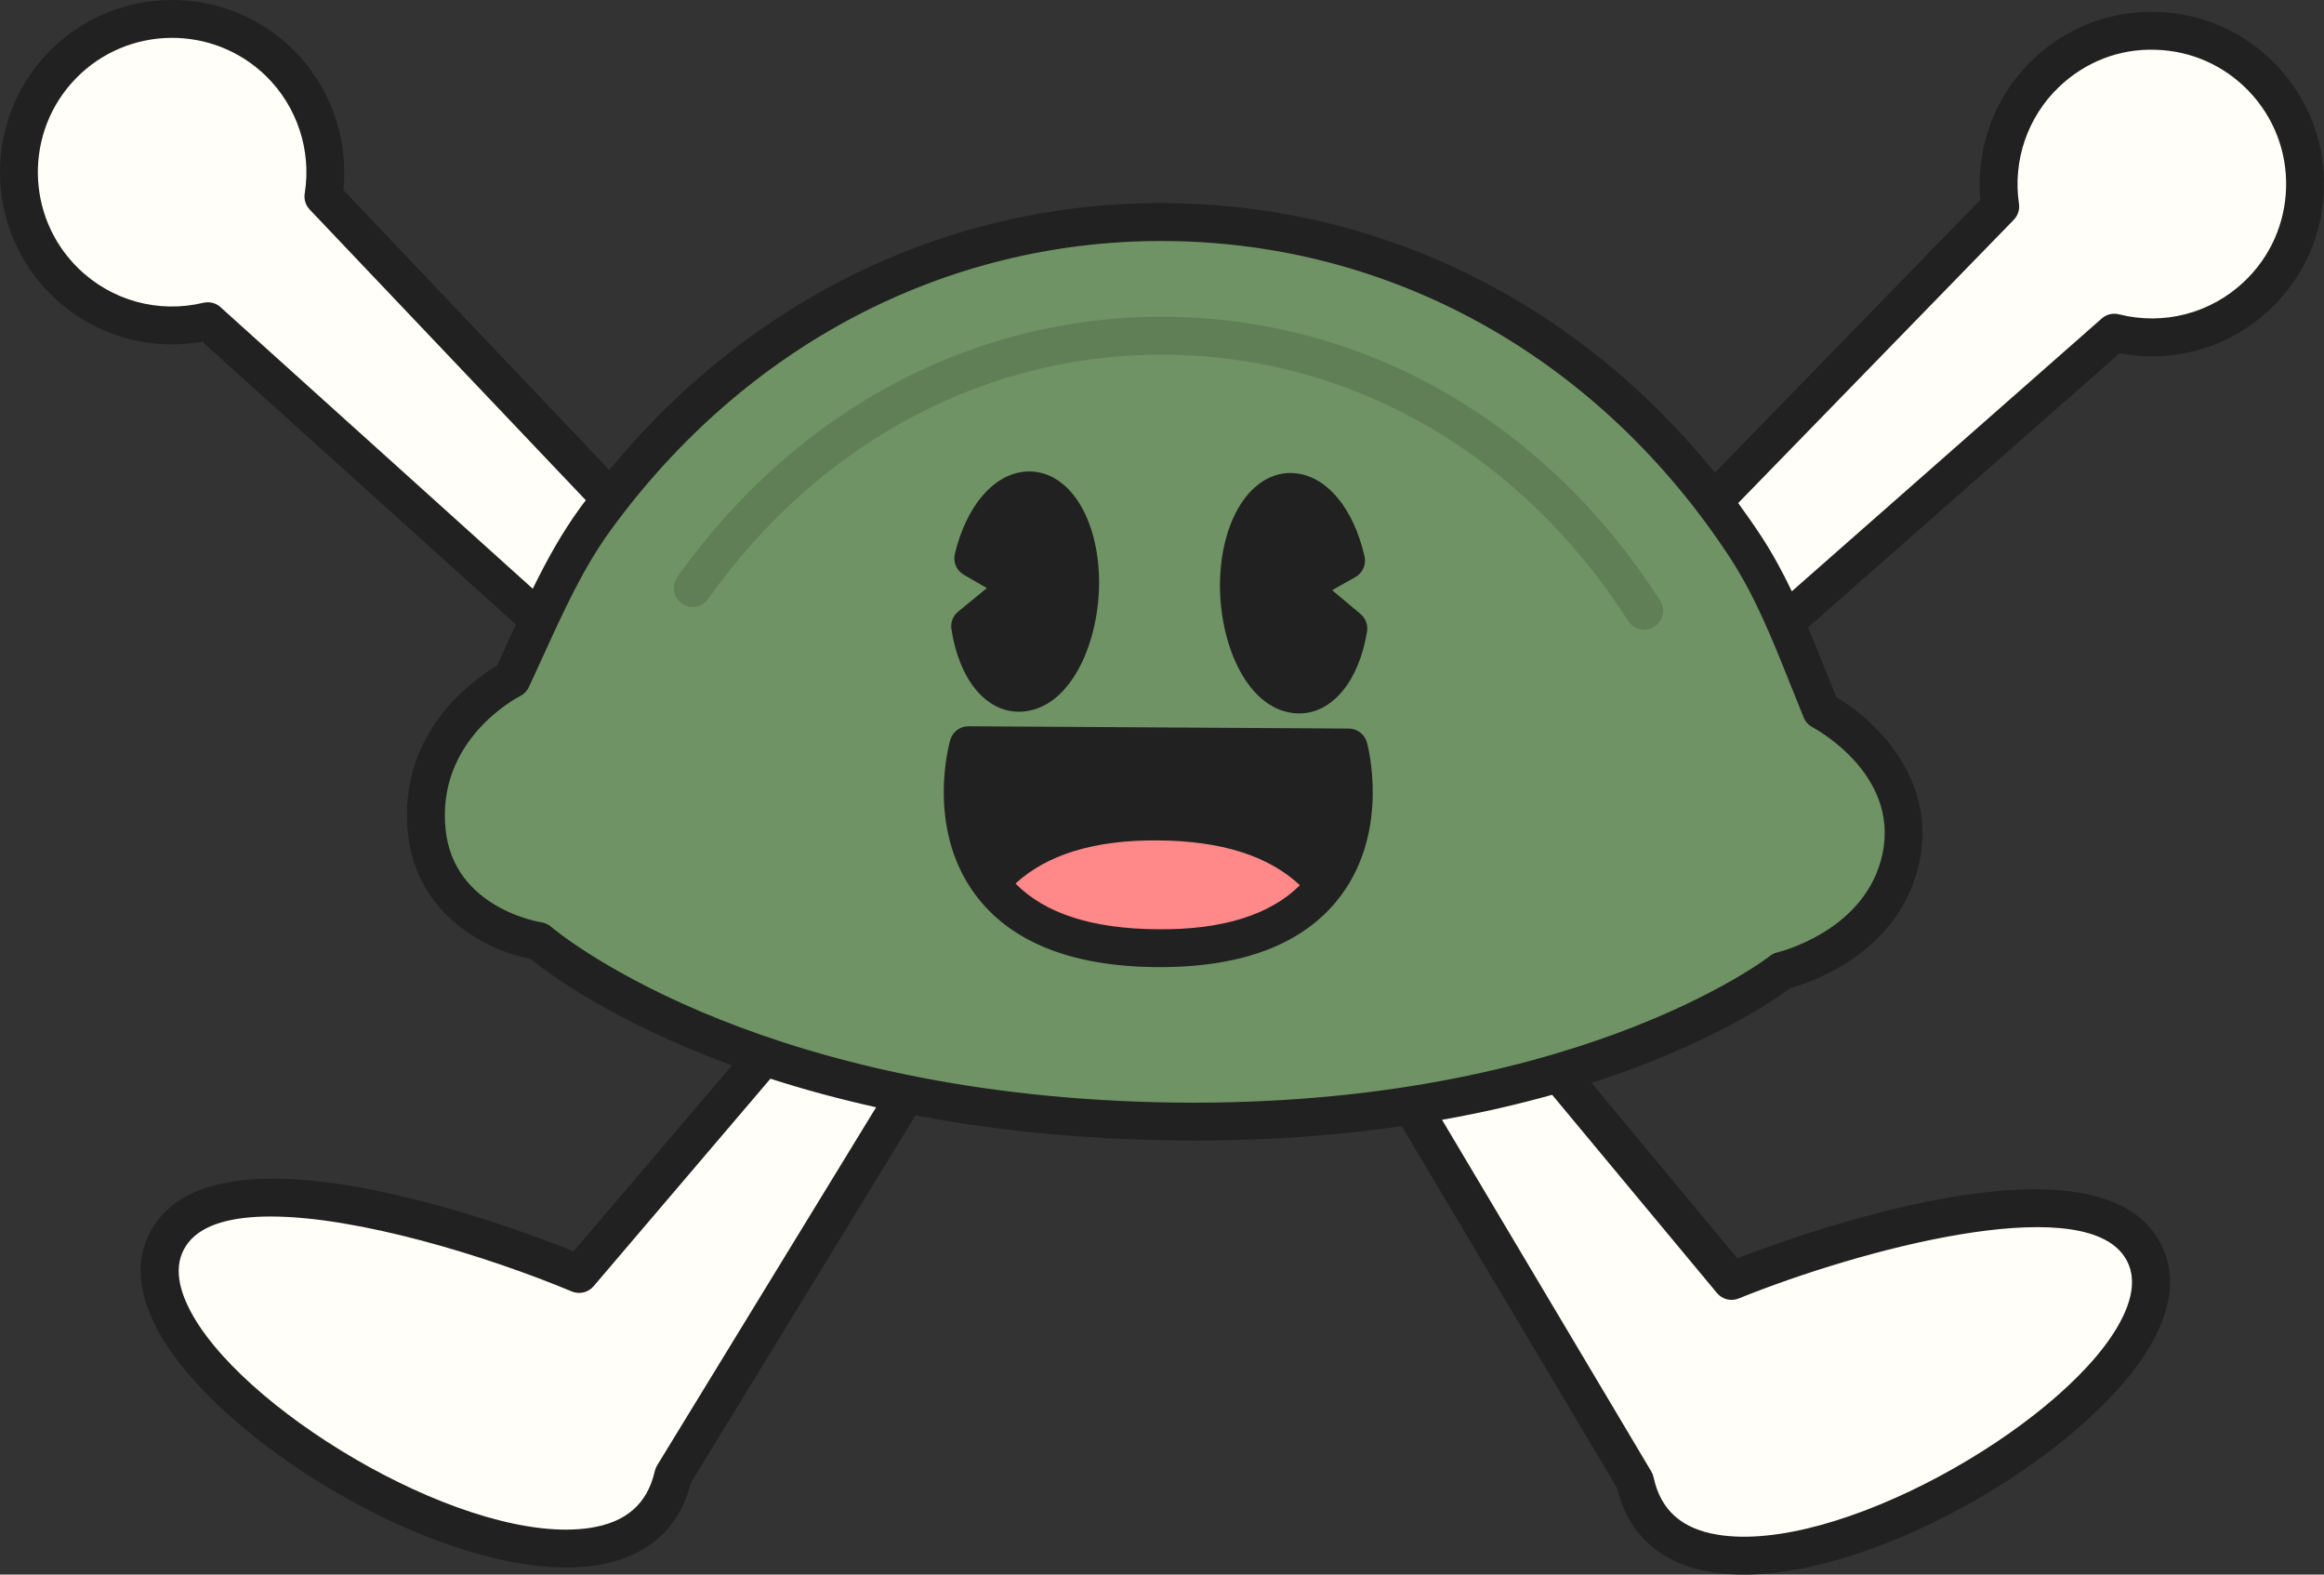
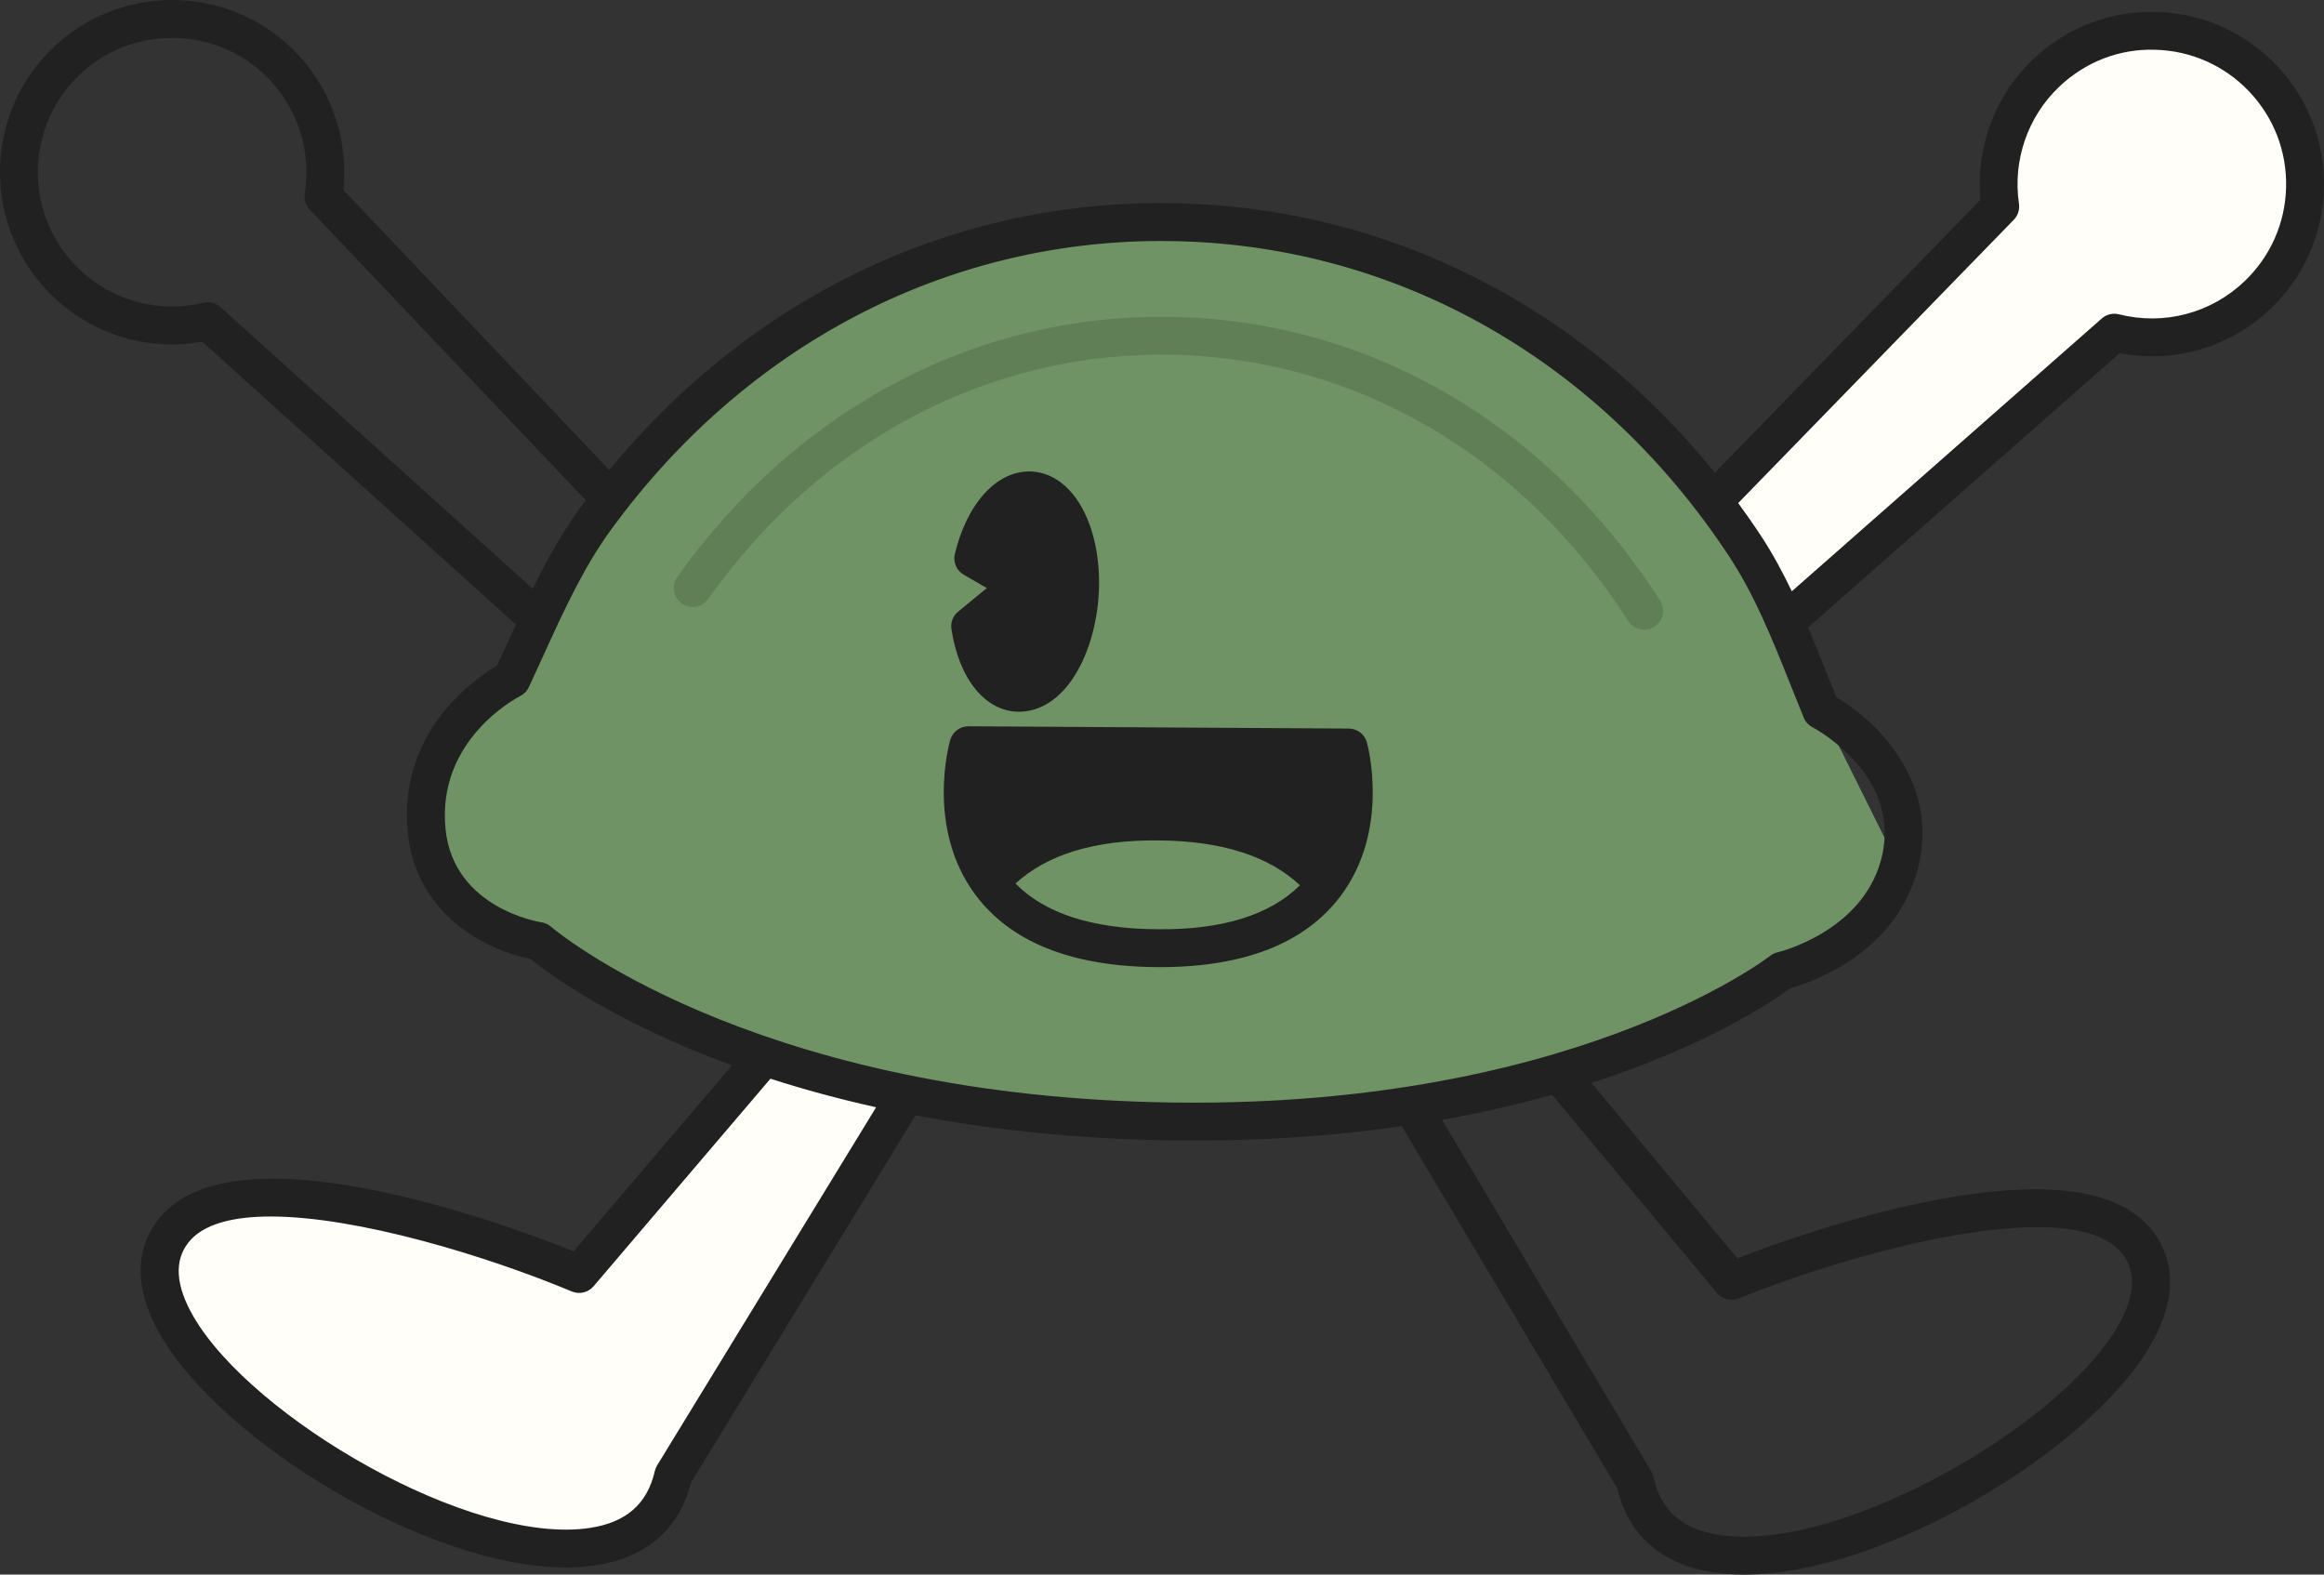
<svg xmlns="http://www.w3.org/2000/svg" version="1.1" id="Layer_1" x="0px" y="0px" width="100%" height="100%" viewBox="0 0 211.481 143.26" enable-background="new 0 0 211.481 143.26" xml:space="preserve" preserveAspectRatio="none">
  <rect x="0" y="0" width="211.481" height="143.26" fill="#333333" stroke="none" />
  <g id="svg3" fill="#FFFEF8">
    <path d="M52.702,115.912c0,0-30.056-12.56-36.898-3.95c-9.893,12.451,40.958,42.112,45.459,22.271l28.925-47.292   L81.178,82.5L52.702,115.912z" />
-     <path d="M157.568,116.543l-28.071-33.752l-9.064,4.333l28.354,47.636c4.262,19.893,55.466-9.154,45.724-21.723   C187.773,104.346,157.568,116.543,157.568,116.543z" />
    <path d="M205.916,7.134c-5.309-5.581-14.137-5.802-19.718-0.494c-3.417,3.25-4.821,7.82-4.181,12.156   l-31.959,32.842l8.228,8.651L192.4,30.268c4.482,1.126,9.426,0.005,13.022-3.416C211.004,21.543,211.225,12.715,205.916,7.134z" />
-     <path d="M18.91,29.224l33.75,30.43l8.331-8.551L29.431,17.878c0.693-4.328-0.656-8.914-4.034-12.206   c-5.517-5.375-14.347-5.26-19.722,0.256C0.298,11.446,0.413,20.276,5.93,25.651C9.485,29.115,14.415,30.296,18.91,29.224z" />
  </g>
-   <path id="svg2" fill="#6F9364" d="M165.734,64.64c-2.28-5.586-4.026-10.524-6.919-14.926c-25.155-38.281-77.677-39.535-104.631-2.5  c-3.1,4.259-5.08,9.108-7.624,14.579c0,0-8.706,4.351-7.728,13.845c0.891,8.649,10.185,9.983,10.185,9.983  s17.595,15.466,56.203,16.388s56.922-13.685,56.922-13.685s8.501-1.905,10.65-9.485C175.384,69.696,165.734,64.64,165.734,64.64z" />
+   <path id="svg2" fill="#6F9364" d="M165.734,64.64c-2.28-5.586-4.026-10.524-6.919-14.926c-25.155-38.281-77.677-39.535-104.631-2.5  c-3.1,4.259-5.08,9.108-7.624,14.579c0,0-8.706,4.351-7.728,13.845c0.891,8.649,10.185,9.983,10.185,9.983  s17.595,15.466,56.203,16.388s56.922-13.685,56.922-13.685s8.501-1.905,10.65-9.485z" />
  <path id="basic" opacity="0.15" fill="#111111" d="M151.07,54.642c-10.226-15.975-26.311-25.381-44.129-25.807  c-17.815-0.416-34.333,8.203-45.31,23.67c-0.551,0.776-0.369,1.852,0.408,2.402c0.775,0.55,1.852,0.369,2.402-0.408  c10.304-14.518,25.745-22.603,42.417-22.219c16.653,0.398,31.71,9.226,41.308,24.219c0.329,0.514,0.885,0.794,1.453,0.794  c0.318,0,0.639-0.088,0.927-0.272C151.349,56.509,151.583,55.443,151.07,54.642z" />
-   <path id="svg1" fill="#FF8888" d="M105.385,74.741c-8.013-0.048-12.617,2.407-15.289,5.576c2.396,3.259,6.935,5.903,15.22,5.953  c8.285,0.05,12.855-2.539,15.29-5.769C117.971,77.3,113.397,74.789,105.385,74.741z" />
  <g id="svg0" fill="#212121">
    <path d="M206.61,28.101c3.033-2.885,4.761-6.778,4.866-10.963c0.104-4.185-1.427-8.16-4.312-11.191   c-2.885-3.033-6.777-4.762-10.962-4.866c-4.161-0.114-8.159,1.425-11.191,4.311c-3.477,3.306-5.236,8.033-4.802,12.792   L156.05,43.01c-12.28-15.211-29.731-24.057-48.835-24.513c-20.023-0.503-38.65,8.314-51.765,24.269l-24.205-25.48   c0.492-4.752-1.211-9.5-4.647-12.848c-6.189-6.027-16.13-5.9-22.16,0.289c-6.03,6.188-5.9,16.129,0.289,22.159   c3.647,3.552,8.702,5.089,13.677,4.202l28.54,25.733c-0.238,0.518-0.476,1.038-0.715,1.563c-0.326,0.714-0.656,1.439-0.997,2.175   c-2.076,1.223-9.062,6.054-8.114,15.255c0.778,7.553,7.363,10.704,11.151,11.427c1.551,1.261,7.502,5.723,18.342,9.694   l-14.412,16.91c-6.272-2.504-30.881-11.594-37.743-2.955c-1.58,1.988-2.832,5.446,0.171,10.628   c5.583,9.633,24.227,21.096,36.882,21.095c0.939,0,1.846-0.063,2.712-0.194c4.609-0.702,7.595-3.299,8.655-7.52l20.439-33.417   c6.372,1.208,13.641,2.052,21.864,2.248c1.213,0.029,2.399,0.043,3.571,0.043c6.964,0,13.22-0.502,18.808-1.308l19.607,32.942   c1.01,4.233,3.966,6.866,8.566,7.624c0.942,0.155,1.933,0.229,2.964,0.229c12.651-0.001,31.218-11.151,36.877-20.652   c3.065-5.146,1.855-8.619,0.3-10.626c-6.757-8.718-31.475,0.072-37.776,2.502L144.828,98.53   c10.749-3.473,16.675-7.575,18.082-8.625c1.836-0.504,9.39-3.013,11.54-10.597c2.237-7.892-3.537-13.638-7.348-15.878   c-0.3-0.74-0.591-1.467-0.877-2.184c-0.565-1.413-1.122-2.797-1.697-4.155l28.354-24.953   C197.848,33.088,202.921,31.609,206.61,28.101z M20.064,27.944c-0.32-0.289-0.732-0.443-1.154-0.443   c-0.133,0-0.268,0.015-0.4,0.047c-4.104,0.98-8.36-0.19-11.378-3.13C2.306,19.713,2.204,11.959,6.908,7.132   c4.704-4.827,12.457-4.928,17.286-0.225c2.842,2.769,4.164,6.769,3.535,10.698c-0.085,0.531,0.082,1.07,0.452,1.46l25.125,26.448   c-0.171,0.229-0.346,0.454-0.515,0.687c-1.674,2.3-3.037,4.772-4.31,7.367L20.064,27.944z M59.794,133.334   c-0.098,0.161-0.169,0.335-0.21,0.518c-0.675,2.972-2.598,4.66-5.882,5.16c-10.834,1.663-30.775-10.045-36.093-19.221   c-1.629-2.812-1.782-5.085-0.454-6.756c1.331-1.675,4.036-2.353,7.471-2.353c7.893,0,19.638,3.575,27.412,6.821   c0.69,0.287,1.49,0.097,1.976-0.473L70.11,98.143c2.903,0.938,6.111,1.821,9.616,2.601L59.794,133.334z M156.243,117.646   c0.48,0.576,1.276,0.778,1.971,0.496c11.212-4.525,30.613-9.626,34.934-4.047c1.308,1.686,1.128,3.958-0.536,6.75   c-5.427,9.11-25.502,20.575-36.321,18.786c-3.277-0.539-5.181-2.25-5.82-5.231c-0.04-0.183-0.109-0.359-0.205-0.52l-19.043-31.995   c3.667-0.649,6.998-1.43,10.019-2.276L156.243,117.646z M164.931,66.164c0.343,0.182,8.375,4.543,6.204,12.203   c-1.835,6.473-9.299,8.257-9.37,8.274c-0.252,0.056-0.492,0.171-0.695,0.332c-0.179,0.141-18.388,14.195-55.808,13.312   c-37.427-0.894-54.937-15.812-55.107-15.96c-0.252-0.221-0.561-0.364-0.893-0.411c-0.08-0.012-7.971-1.226-8.716-8.453   c-0.84-8.155,6.478-11.971,6.784-12.126c0.349-0.174,0.629-0.462,0.793-0.815c0.427-0.918,0.839-1.819,1.242-2.704   c2.004-4.39,3.734-8.181,6.213-11.588c12.208-16.775,30.396-26.302,50.092-26.302c0.486,0,0.975,0.006,1.462,0.018   c20.255,0.484,38.568,10.951,50.243,28.717c2.312,3.519,3.859,7.386,5.65,11.865c0.361,0.904,0.73,1.825,1.113,2.765   C164.291,65.665,164.574,65.975,164.931,66.164z M191.262,28.974l-28.209,24.825c-0.834-1.74-1.74-3.424-2.797-5.032   c-0.672-1.023-1.37-2.019-2.083-2.996l25.08-25.774c0.374-0.385,0.548-0.922,0.47-1.453c-0.581-3.937,0.788-7.921,3.665-10.655   c2.365-2.25,5.47-3.468,8.729-3.362c3.264,0.082,6.301,1.43,8.551,3.796c2.25,2.365,3.445,5.465,3.363,8.729   c-0.082,3.265-1.43,6.302-3.795,8.552c-3.052,2.903-7.321,4.022-11.415,2.993C192.269,28.456,191.688,28.6,191.262,28.974z" />
-     <path d="M117.605,64.868c0.21,0.028,0.418,0.042,0.624,0.042c2.987-0.001,5.427-2.898,6.171-7.446   c0.098-0.6-0.127-1.207-0.592-1.598l-2.586-2.171l2.114-1.189c0.666-0.374,1.006-1.142,0.835-1.887   c-0.989-4.318-3.361-7.211-6.191-7.55c-1.334-0.164-2.625,0.263-3.738,1.226c-1.925,1.665-3.13,4.853-3.222,8.527   C110.882,58.298,113.307,64.301,117.605,64.868z" />
    <path d="M86.578,57.236c0.693,4.585,3.123,7.52,6.138,7.52c0.187,0,0.377-0.011,0.568-0.034   c4.304-0.516,6.802-6.489,6.73-11.966c-0.048-3.674-1.214-6.876-3.118-8.564c-1.102-0.977-2.391-1.411-3.723-1.272   c-2.834,0.305-5.242,3.169-6.282,7.475c-0.179,0.742,0.151,1.514,0.813,1.897l2.099,1.214l-2.611,2.14   C86.72,56.031,86.487,56.636,86.578,57.236z" />
    <path d="M122.737,66.287l-34.602-0.208c-0.003,0-0.007,0-0.01,0c-0.768,0-1.444,0.508-1.656,1.247   c-0.093,0.322-2.216,7.954,2.238,14.011c3.212,4.369,8.797,6.608,16.598,6.655c0.082,0.001,0.164,0.001,0.246,0.001   c7.673,0,13.201-2.172,16.43-6.456c4.527-6.003,2.496-13.66,2.407-13.983C124.184,66.81,123.509,66.292,122.737,66.287z    M105.325,84.546c-5.91-0.035-10.245-1.434-12.914-4.159c2.869-2.639,7.209-3.978,12.964-3.923   c5.742,0.035,10.077,1.405,12.915,4.079C115.588,83.236,111.22,84.619,105.325,84.546z" />
  </g>
</svg>